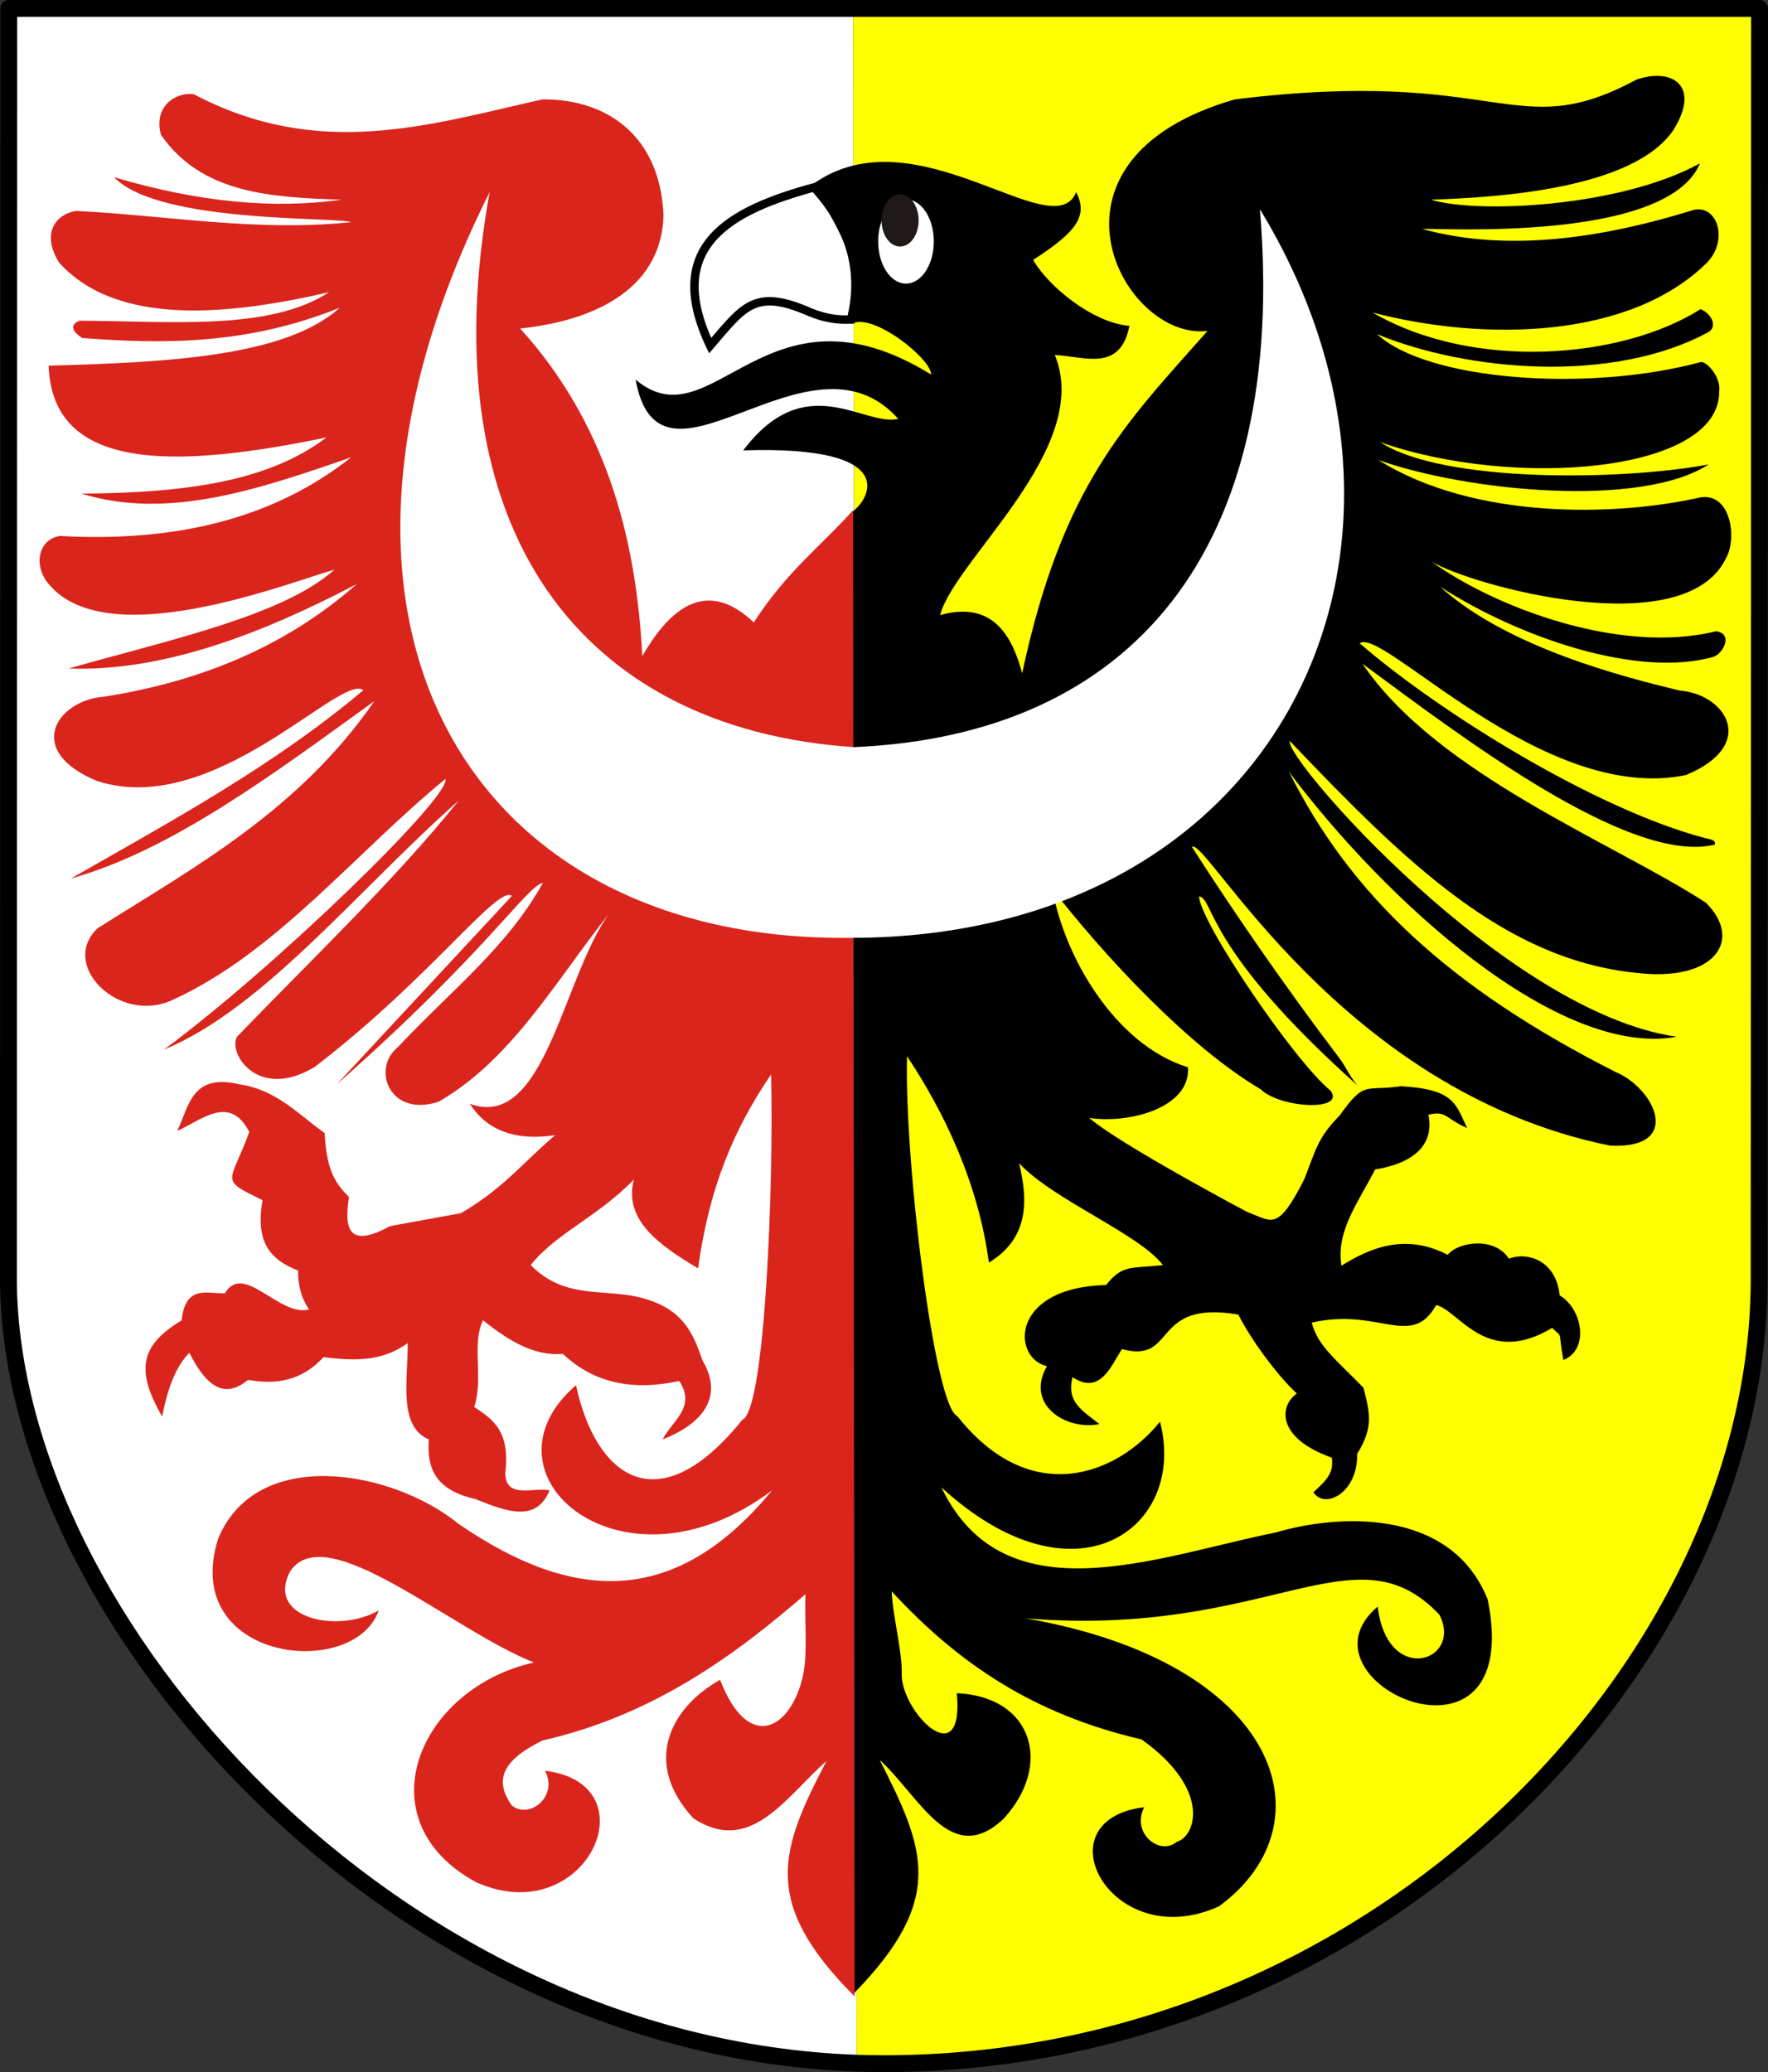
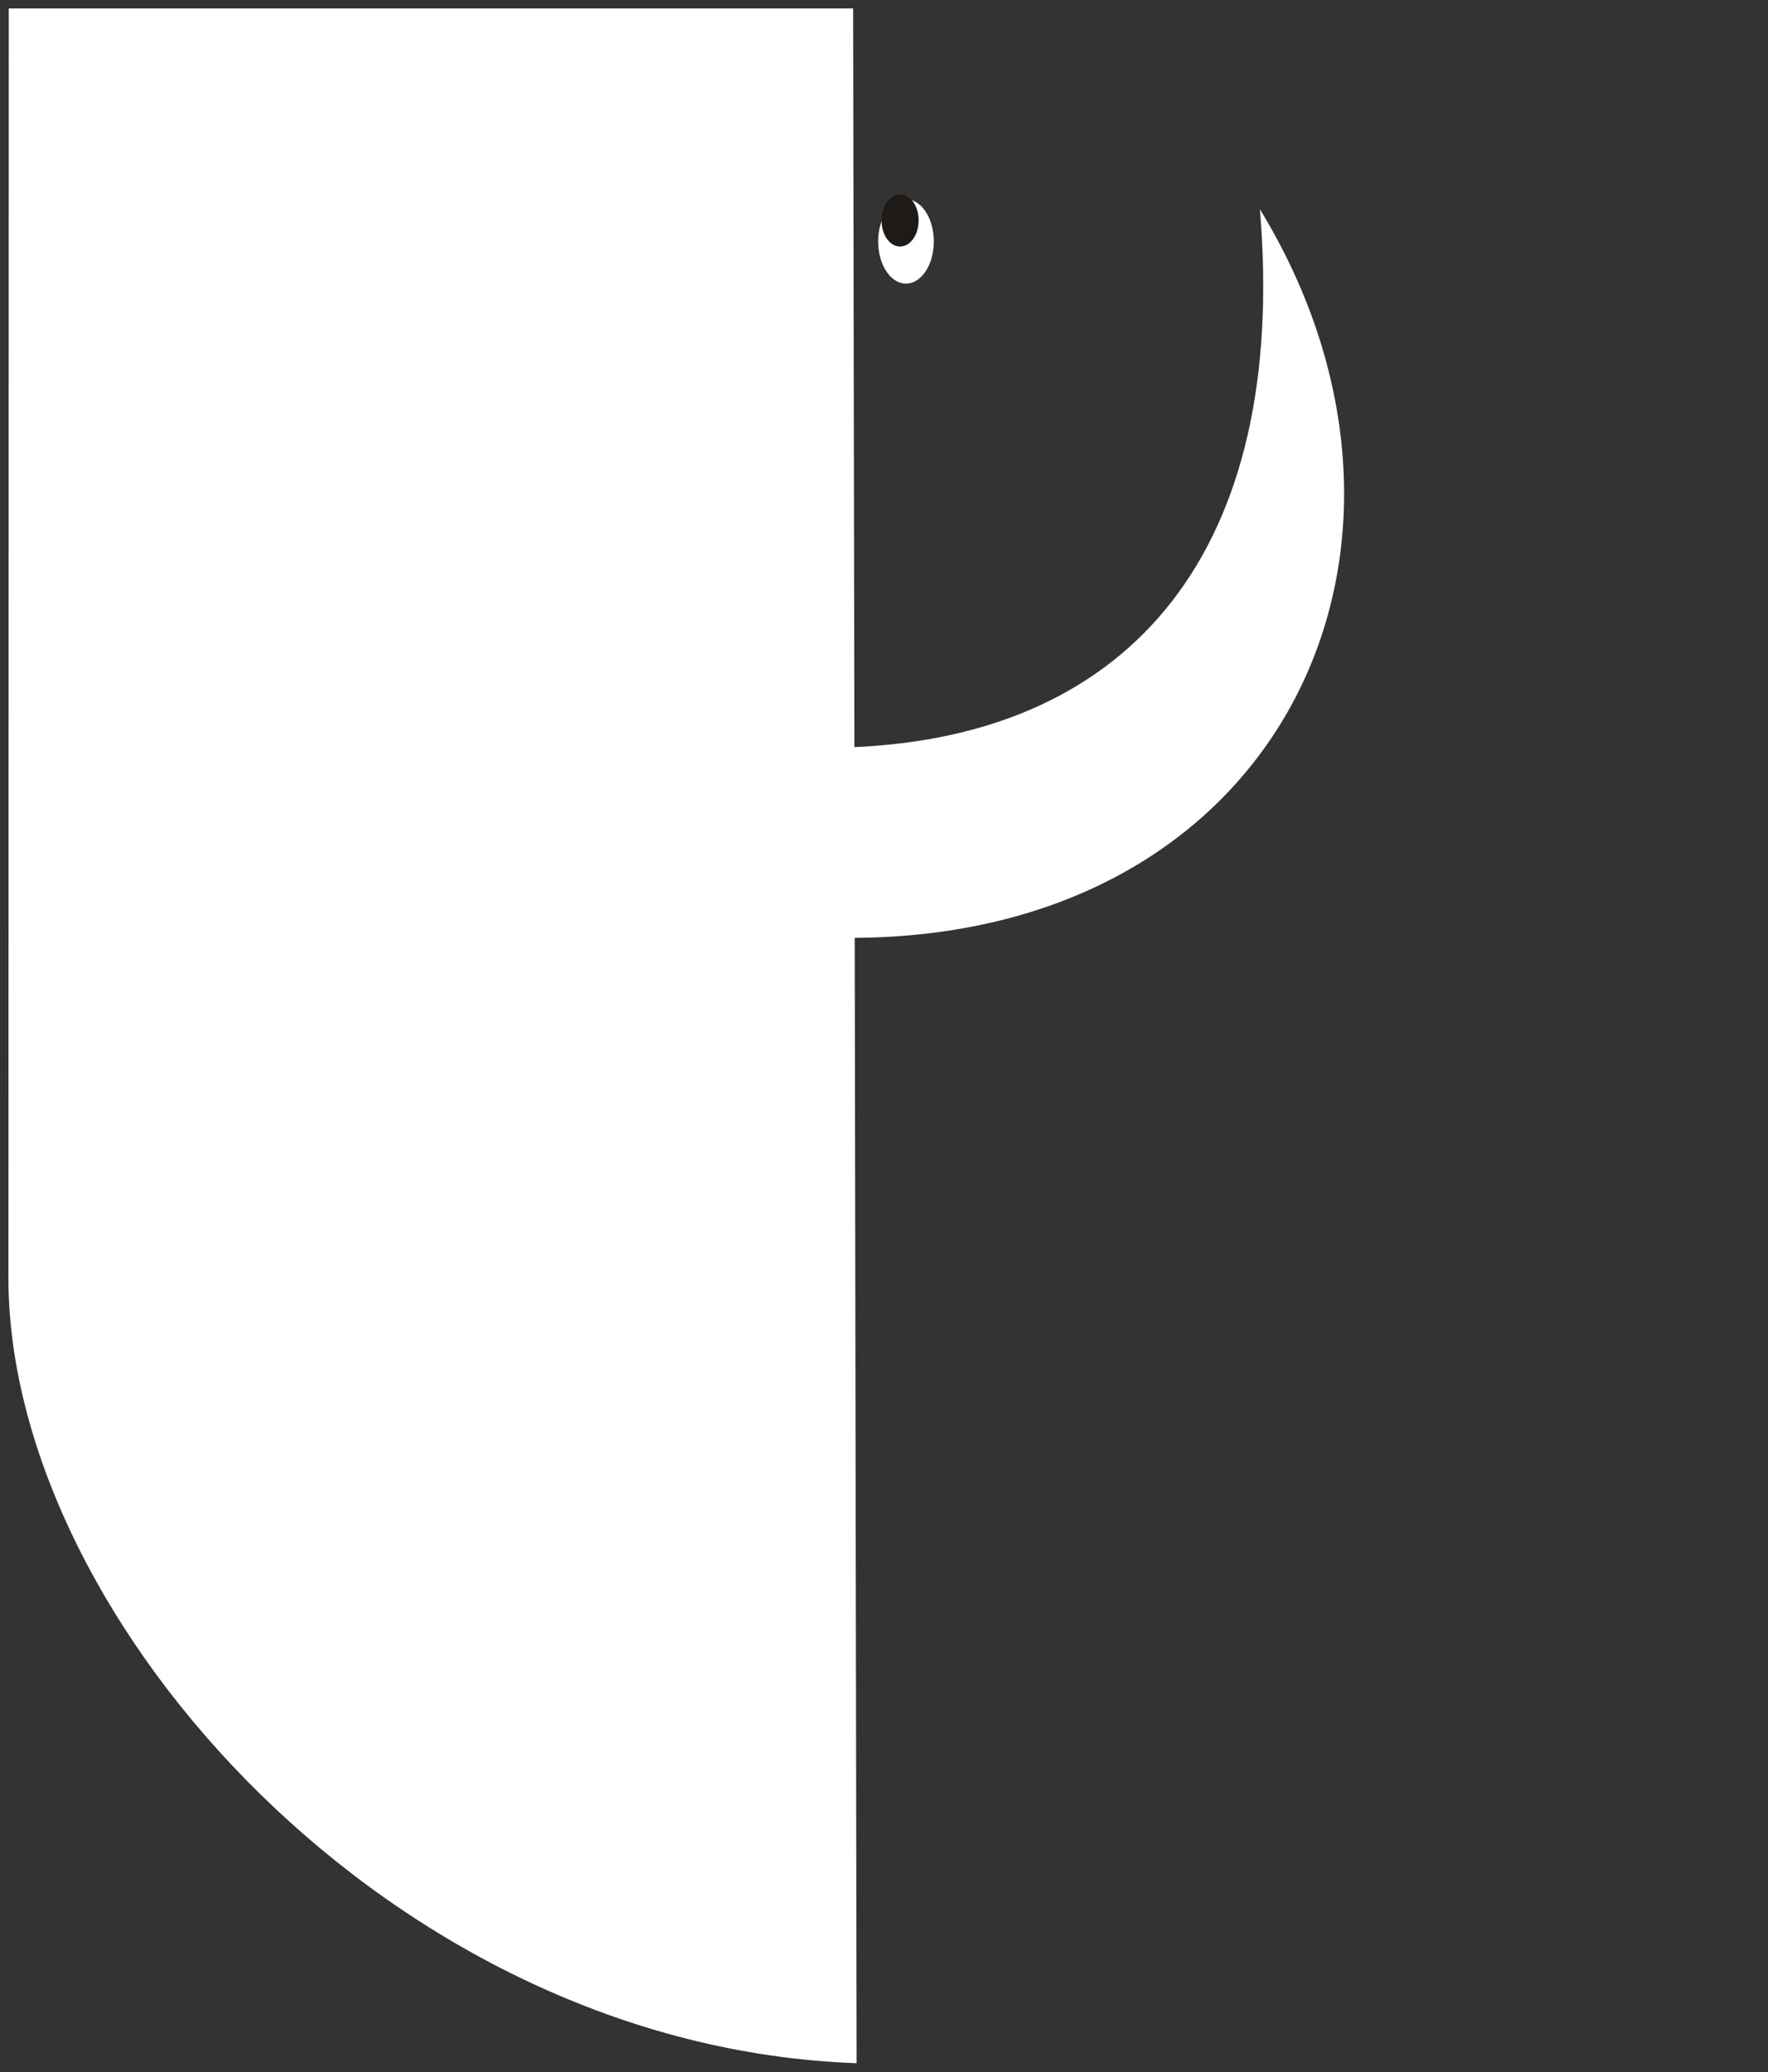
<svg xmlns="http://www.w3.org/2000/svg" xmlns:ns1="http://sodipodi.sourceforge.net/DTD/sodipodi-0.dtd" xmlns:ns2="http://www.inkscape.org/namespaces/inkscape" id="svg2" ns1:version="0.32" ns2:version="0.46" width="743.451" height="871.368" version="1.0" ns1:docbase="E:\Inkscape - rysunki\WIKIPEDIA\Grafiki SVG" ns1:docname="POL_powiat_ząbkowicki_COA.svg" ns2:output_extension="org.inkscape.output.svg.inkscape">
  <rect width="100%" height="100%" fill="#333333" stroke="none" />
  <defs id="defs5">
    <ns2:perspective ns1:type="inkscape:persp3d" ns2:vp_x="0 : 430.4556 : 1" ns2:vp_y="0 : 1000 : 0" ns2:vp_z="747.09418 : 430.4556 : 1" ns2:persp3d-origin="373.54709 : 286.9704 : 1" id="perspective22" />
    <ns2:perspective id="perspective2459" ns2:persp3d-origin="372.04724 : 350.78739 : 1" ns2:vp_z="744.09448 : 526.18109 : 1" ns2:vp_y="0 : 1000 : 0" ns2:vp_x="0 : 526.18109 : 1" ns1:type="inkscape:persp3d" />
    <ns2:perspective id="perspective3512" ns2:persp3d-origin="372.04724 : 350.78739 : 1" ns2:vp_z="744.09448 : 526.18109 : 1" ns2:vp_y="0 : 1000 : 0" ns2:vp_x="0 : 526.18109 : 1" ns1:type="inkscape:persp3d" />
  </defs>
  <ns1:namedview ns2:window-height="825" ns2:window-width="1417" ns2:pageshadow="2" ns2:pageopacity="0.0" guidetolerance="10.0" gridtolerance="10.0" objecttolerance="10.0" borderopacity="1.0" bordercolor="#666666" pagecolor="#ffffff" id="base" ns2:zoom="0.6843778" ns2:cx="392.42958" ns2:cy="419.85745" ns2:window-x="11" ns2:window-y="5" ns2:current-layer="svg2" showguides="true" ns2:guide-bbox="true" showgrid="false" />
  <g id="g3378" transform="translate(2.448,0.308)">
    <path style="fill:#ffffff;fill-opacity:1;fill-rule:nonzero;stroke:none;stroke-width:3.543;stroke-linecap:round;stroke-linejoin:round;stroke-miterlimit:4;stroke-dasharray:none;stroke-dashoffset:0;stroke-opacity:1" d="M 356.295,3.236 L 1.241,3.236 L 1.096,538.955 L 1.101,539.368 C 2.84,682.11 163.188,860.457 357.764,867.313 L 356.295,3.236 z" id="path2572" ns1:nodetypes="cccccc" />
-     <path style="fill:#ffff00;fill-opacity:1;fill-rule:nonzero;stroke:none;stroke-width:3.543;stroke-linecap:round;stroke-linejoin:round;stroke-miterlimit:4;stroke-dasharray:none;stroke-dashoffset:0;stroke-opacity:1" d="M 357.764,867.313 C 361.607,867.448 365.465,867.517 369.335,867.517 C 576.738,867.517 736.316,699.522 737.279,538.955 L 737.46,3.236 L 356.295,3.236 L 357.764,867.313 z" id="path2576" />
    <g transform="translate(831.706,0)" style="stroke:none" id="g2901">
-       <path style="fill:#ffffff;fill-opacity:1;fill-rule:evenodd;stroke:#000000;stroke-width:3.543;stroke-linecap:butt;stroke-linejoin:miter;stroke-miterlimit:4;stroke-dasharray:none;stroke-opacity:1" d="M -476.331,134.069 C -471.002,113.436 -477.031,94.502 -491.844,78.483 C -527.071,88.102 -555.5,103.031 -535.531,145.048 C -521.442,128.676 -516.831,120.747 -493.636,130.931 C -487.406,133.555 -481.848,134.296 -476.331,134.069 z" id="path1986" ns1:nodetypes="ccccc" />
-       <path ns1:nodetypes="cccccsccccccccccccccccccccccccccccccccccccccccccccccccccsccccccccccsccccsccccccccscccccccccccccccccccccccccc" id="path2010" d="M -475.841,214.959 L -475.052,837.915 C -436.276,798.186 -445.233,777.234 -464.221,739.831 C -447.554,754.843 -434.289,785.769 -411.996,764.37 C -391.26,741.578 -400.127,713.057 -431.801,711.729 C -428.643,746.512 -455.456,719.396 -454.991,703.438 C -454.718,694.062 -458.803,679.063 -459.2,668.895 C -430.876,699.555 -399.388,720.609 -354.098,731.179 C -324.583,752.265 -331.312,771.996 -339.33,774.236 C -346.519,780.277 -358.644,770.473 -352.992,759.664 C -397.375,765.109 -366.705,821.935 -321.53,801.324 C -274.189,766.6 -295.494,698.958 -402.903,680.236 C -300.391,688.671 -264.54,641.005 -228.888,678.698 C -218.806,698.387 -250.829,708.969 -254.829,675.322 C -292.258,706.913 -192.515,751.717 -208.567,672.298 C -224.282,633.022 -272.773,636.71 -297.703,644.137 C -347.764,654.183 -411.779,680.461 -438.276,625.179 C -381.806,676.986 -334.724,642.068 -346.377,597.548 C -364.504,620.064 -400.845,634.118 -431.629,595.175 C -441.121,591.338 -453.871,488.747 -452.748,443.857 C -437.353,466.986 -422.857,496.809 -418.315,530.651 C -402.192,520.789 -401.45,505.901 -405.623,488.876 C -390.933,504.479 -354.994,518.654 -345.122,531.706 C -358.582,533.19 -362.13,531.321 -369.013,540.069 C -409.69,541.094 -408.614,570.887 -393.912,574.196 C -403.278,590.466 -385.744,601.384 -371.872,598.559 C -378.917,592.842 -385.863,589.436 -383.14,578.812 C -371.229,586.782 -366.589,573.204 -362.361,567.026 C -339.014,573.322 -350.51,546.163 -313.439,552.507 C -308.579,562.218 -297.602,577.596 -288.817,585.706 C -296.131,590.751 -297.656,604.311 -274.132,612.674 C -273.161,619.01 -276.327,622.164 -281.856,627.222 C -277.204,634.541 -263.122,627.609 -263.452,611.095 C -257.41,601.081 -257.353,595.613 -260.869,583.228 C -272.088,571.605 -280.011,565.839 -282.568,555.885 C -254.247,549.356 -240.791,567.131 -230.222,548.502 C -220.661,550.68 -209.192,574.809 -181.479,558.098 C -176.587,562.97 -179.209,558.238 -176.744,571.606 C -165.857,567.315 -168.52,550.313 -178.292,544.438 C -179.851,529.307 -192.396,526.037 -199.681,529.02 C -205.408,519.745 -220.738,521.686 -225.411,527.378 C -243.542,517.879 -258.819,524.922 -270.078,531.965 C -272.421,517.292 -262.928,505.267 -255.911,491.475 C -242.106,489.289 -230.626,482.665 -233.502,468.437 C -225.697,466.639 -226.556,470.05 -217.219,474.034 C -222.112,463.901 -222.513,457.748 -245.138,456.472 C -260.466,458.75 -260.072,453.752 -270.92,468.893 C -280.119,478.167 -280.899,483.44 -285.778,495.757 C -297.061,517.812 -299.122,513.296 -309.888,509.262 C -309.888,509.262 -363.49,480.8 -376.119,469.803 C -359.468,472.351 -333.491,465.605 -334.603,448.53 C -365.93,438.785 -386.977,400.769 -391.571,373.636 C -369.608,401.926 -334.074,440.094 -304.102,457.705 C -295.853,465.808 -268.201,467.136 -274.645,458.35 C -290.023,445.823 -329.623,387.303 -329.958,376.621 C -323.417,377.752 -328.078,398.191 -263.422,456.068 C -267.426,451.1 -267.657,448.979 -271.398,444.055 C -293.352,415.157 -314.78,384.127 -332.943,355.861 C -327.103,351.159 -270.624,458.515 -157.084,481.462 C -126.12,482.93 -138.261,457.458 -154.662,450.558 C -225.266,414.788 -266.286,375.845 -292.125,324.264 C -251.006,379.067 -178.647,444.69 -129.077,435.674 C -200.998,425.471 -294.261,318.536 -291.803,311.285 C -242.409,363.186 -201.427,402.856 -146.699,408.738 C -112.788,413.013 -101.032,394.778 -116.877,379.256 C -155.931,353.928 -229.853,325.241 -261.236,278.787 C -219.649,309.502 -148.963,363.5 -113.081,354.888 C -112.483,352.8 -115.075,352.68 -117.353,352.077 C -163.074,339.959 -227.992,299.918 -262.388,270.239 C -253.034,262.873 -185.172,338.209 -125.15,325.604 C -94.757,312.919 -108.391,291.578 -127.882,290.088 C -150.696,284.51 -199.975,272.26 -228.56,246.442 C -194.292,268.349 -145.322,284.711 -113.812,275.974 C -109.943,274.902 -104.951,266.386 -112.456,265.127 C -153.492,275.315 -206.772,254.374 -232.211,235.836 C -215.914,245.744 -126.311,270.68 -108.484,234.7 C -103.635,226.515 -106.08,207.01 -118.944,208.82 C -154.338,216.857 -214.147,218.443 -254.524,193.14 C -216.931,206.457 -143.969,213.425 -115.687,195.001 C -152.089,201.84 -227.482,202.85 -253.759,185.635 C -197.796,205.332 -111.01,198.631 -111.209,164.305 C -110.369,158.12 -116.75,151.348 -119.047,151.968 C -166.463,164.755 -233.992,159.756 -255.062,140.233 C -217.424,155.754 -155.979,161.331 -115.609,139.263 C -111.798,136.839 -114.667,131.407 -119.083,129.71 C -152.207,150.69 -214.467,155.783 -256.976,131.121 C -209.667,143.436 -148.804,142.202 -116.427,110.203 C -106.726,100.346 -112.384,84.319 -123.334,88.39 C -159.22,99.409 -199.645,106.091 -236.11,95.969 C -229.529,95.498 -133.209,101.775 -119.317,68.388 C -153.317,87.042 -213.616,89.557 -232.396,83.664 C -203.437,82.726 -147.094,79.005 -130.472,54.342 C -118.965,36.028 -130.643,27.973 -145.979,33.143 C -197.567,60.904 -202.222,27.58 -314.92,41.494 C -403.265,66.965 -361.904,143.176 -326.396,138.86 C -360.842,177.805 -387.394,203.533 -404.327,282.811 C -408.764,266.162 -417.324,252.318 -438.822,258.35 C -432.872,235.191 -374.418,188.193 -390.593,148.996 C -378.711,149.412 -363.089,156.586 -359.225,136.732 C -374.933,135.394 -393.539,119.869 -399.716,108.976 C -381.273,97.136 -376.519,90.348 -381.627,80.501 C -391.179,104.068 -448.876,46.38 -492.065,76.959 C -479.501,101.391 -472.606,107.165 -476.272,135.971 C -467.411,130.577 -442.31,150.82 -442.623,157.192 C -512.126,114.215 -534.455,186.708 -566.88,159.323 C -556.687,215.87 -493.815,133.811 -456.438,175.837 C -470.971,179.222 -495.419,154.319 -521.619,189.094 C -453.447,186.884 -469.264,210.567 -475.841,214.959 z" style="fill:#000000;fill-opacity:1;fill-rule:evenodd;stroke:none;stroke-width:1px;stroke-linecap:butt;stroke-linejoin:miter;stroke-opacity:1" />
      <path ns1:type="arc" style="opacity:1;fill:#ffffff;fill-opacity:1;fill-rule:evenodd;stroke:none;stroke-width:3.189;stroke-linecap:round;stroke-linejoin:round;stroke-miterlimit:4;stroke-dasharray:none;stroke-dashoffset:0;stroke-opacity:1" id="path2897" ns1:cx="-453.18326" ns1:cy="101.23575" ns1:rx="11.692766" ns1:ry="17.716312" d="M -441.49,101.236 A 11.693,17.716 0 1 1 -464.876,101.236 A 11.693,17.716 0 1 1 -441.49,101.236 z" />
      <path ns1:type="arc" style="opacity:1;fill:#1f1a17;fill-opacity:1;fill-rule:evenodd;stroke:none;stroke-width:3.189;stroke-linecap:round;stroke-linejoin:round;stroke-miterlimit:4;stroke-dasharray:none;stroke-dashoffset:0;stroke-opacity:1" id="path2899" ns1:cx="-455.66354" ns1:cy="92.377594" ns1:rx="7.795177" ns1:ry="10.984114" d="M -447.868,92.378 A 7.795,10.984 0 1 1 -463.459,92.378 A 7.795,10.984 0 1 1 -447.868,92.378 z" />
    </g>
-     <path ns1:nodetypes="ccssscccc" id="path3405" d="M 1.241,3.236 L 1.096,538.955 L 1.101,539.368 C 2.84,682.11 163.188,860.457 357.764,867.313 C 361.607,867.448 365.465,867.517 369.335,867.517 C 576.738,867.517 736.316,699.522 737.279,538.955 L 737.46,3.236 L 356.295,3.236 L 1.241,3.236 z" style="fill:none;fill-opacity:1;fill-rule:nonzero;stroke:#000000;stroke-width:7.087;stroke-linecap:round;stroke-linejoin:round;stroke-miterlimit:4;stroke-dasharray:none;stroke-dashoffset:0;stroke-opacity:1" />
-     <path ns1:nodetypes="cccccsccccccccccccccccccccccccccccccccccccccccccccccccccccccccccccccccccccccccccccccccccccccccccc" id="path1988" d="M 356.271,214.267 L 356.911,839.224 C 317.228,799.494 325.654,777.638 345.086,740.235 C 328.029,755.246 313.215,780.12 289.163,764.37 C 267.942,741.578 278.667,718.302 300.347,706.081 C 312.392,737.232 330.336,726.658 335.228,704.245 C 337.23,695.071 335.825,680.274 336.232,670.106 C 306.42,695.924 272.131,721.012 225.782,731.582 C 205.487,741.371 207.005,750.613 212.734,758.905 C 220.09,764.946 232.499,755.142 226.715,744.333 C 272.136,749.778 244.051,811.848 197.821,791.238 C 150.198,765.39 173.24,709.851 222.054,698.795 C 187.335,685.04 134.543,637.778 119.528,660.542 C 109.21,680.231 139.504,686.78 156.81,676.936 C 146.394,706.51 73.221,698.462 89.235,646.881 C 105.317,607.605 162.374,617.748 190.364,640.506 C 237.88,673.145 281.096,676.426 322.25,626.389 C 259.506,673.758 196.046,619.878 239.763,582.217 C 247.993,620.468 274.035,640.977 309.668,596.789 C 319.381,592.952 322.933,496.412 321.785,451.522 C 306.029,474.651 295.736,499.23 291.088,533.072 C 274.588,523.209 259.791,512.76 264.061,495.734 C 249.027,511.337 230.828,518.654 220.725,531.706 C 234.5,545.697 250.104,541.811 264.993,544.91 C 284.738,549.163 289.005,560.397 292.952,571.775 C 302.537,588.045 291.612,598.963 276.177,605.014 C 280.083,597.28 290.495,591.453 283.166,580.426 C 261.481,585.169 245.998,580.062 234.239,569.043 C 222.319,570.094 211.376,563.511 200.688,554.927 C 195.714,564.639 200.996,579.21 196.96,591.354 C 204.445,596.4 212.199,601.084 210.008,619.129 C 210.252,630.306 221.751,624.988 228.647,626.415 C 223.06,640.189 210.301,635.274 197.426,630.057 C 179.683,626.095 177.146,616.189 177.855,605.014 C 164.977,599.443 169.059,580.311 169.002,564.489 C 157.977,572.561 145.834,571.891 133.587,570.409 C 124.422,580.421 113.543,582.058 101.901,579.971 C 94.18,586.183 86.159,586.509 77.204,568.587 C 72.197,573.459 68.275,582.041 65.752,595.409 C 54.197,575.384 56.923,565.241 73.942,554.927 C 75.538,539.796 84.66,543.789 92.115,543.544 C 100.041,530.235 114.903,553.558 127.53,550.374 C 123.79,544.91 122.908,539.446 122.87,533.982 C 111.23,529.395 104.818,522.212 107.958,504.386 C 89.29,495.341 94.469,497.593 102.367,475.7 C 93.967,459.377 81.633,471.261 72.078,475.244 C 77.086,465.112 77.909,450.89 98.173,455.665 C 113.859,457.943 122.952,468.276 134.053,476.155 C 134.797,489.464 137.247,496.351 144.305,503.02 C 142.226,516.198 143.923,524.996 161.546,515.314 L 191.369,509.85 C 208.698,499.93 218.053,488.062 230.977,477.066 C 213.937,479.613 202.216,474.884 195.096,463.861 C 226.744,475.499 234.244,410.451 253.81,383.722 C 231.333,412.013 212.722,445.339 182.049,462.95 C 161.634,469.842 153.567,449.384 164.703,440.195 C 187.872,415.564 210.644,398.197 225.851,370.973 C 219.157,372.103 202.457,399.805 139.179,455.665 L 212.804,376.437 C 206.827,371.734 178.342,411.311 129.859,448.38 C 106.017,462.758 93.256,442.53 97.241,435.63 C 129.033,402.685 163.168,370.197 190.437,336.368 C 149.182,372.611 108.621,423.759 66.486,441.094 C 113.812,406.072 187.36,334.512 184.845,327.261 C 146.761,358.492 113.668,400.288 70.214,420.149 C 47.773,430.7 22.312,405.618 38.528,390.097 C 78.495,364.769 122.905,340.931 155.022,294.477 C 112.463,325.192 69.904,357.224 27.344,369.152 C 69.73,344.899 112.749,321.637 150.363,289.924 C 140.79,282.557 87.691,343.914 38.528,328.172 C 7.423,315.486 21.376,294.146 41.324,292.656 C 82.479,286.221 118.313,271.119 147.567,245.301 C 105.903,267.137 65.111,282.155 26.412,280.817 C 68.699,268.754 116.51,258.654 138.165,239.259 C 119.735,244.317 39.423,276.671 16.509,243.258 C 11.546,235.073 14.924,226.124 22.833,225.081 C 70.15,227.698 111.796,218.443 145.234,191.999 C 106.762,205.316 68.296,218.56 31.762,207.268 C 71.935,206.975 109.385,203.135 134.817,183.638 C 70.246,197.059 19.545,197.776 17.997,153.464 C 68.788,152.078 117.847,149.524 140.397,129.107 C 101.879,144.628 66.733,144.5 32.134,141.831 C 28.234,139.407 26.499,136.256 31.018,134.56 C 69.296,134.714 110.823,138.951 135.933,122.563 C 93.649,132.31 46.837,137.067 22.461,110.203 C 15.161,98.634 20.075,90.024 29.53,88.39 C 68.006,90.28 104.997,97.248 145.234,93.116 C 139.07,90.815 64.058,93.749 45.528,74.212 C 80.918,84.731 112.696,87.687 141.142,83.664 C 111.506,82.726 82.257,81.061 65.246,56.399 C 61.889,44.254 71.735,38.255 79.011,39.313 C 131.806,67.073 177.608,52.258 225.594,41.494 C 252.868,41.259 275.147,56.837 276.564,90.208 C 275.629,123.164 244.213,134.95 216.293,137.832 C 251.545,176.777 265.038,224.098 267.635,275.613 C 281.39,251.697 296.791,244.662 314.512,261.435 C 328.431,239.98 342.351,229.697 356.271,214.267 z" style="fill:#da251d;fill-opacity:1;fill-rule:evenodd;stroke:none;stroke-width:1px;stroke-linecap:butt;stroke-linejoin:miter;stroke-opacity:1" />
    <path ns1:nodetypes="ccccc" id="path2008" d="M 203.449,80.474 C 177.786,222.454 241.803,306.254 356.657,313.885 C 473.909,308.811 539.293,230.514 527.346,87.672 C 613.192,228.413 537.899,393.735 355.629,394.088 C 194.566,396.077 113.015,260.99 203.449,80.474 z" style="fill:#ffffff;fill-opacity:1;fill-rule:evenodd;stroke:none;stroke-width:1px;stroke-linecap:butt;stroke-linejoin:miter;stroke-opacity:1" />
  </g>
</svg>